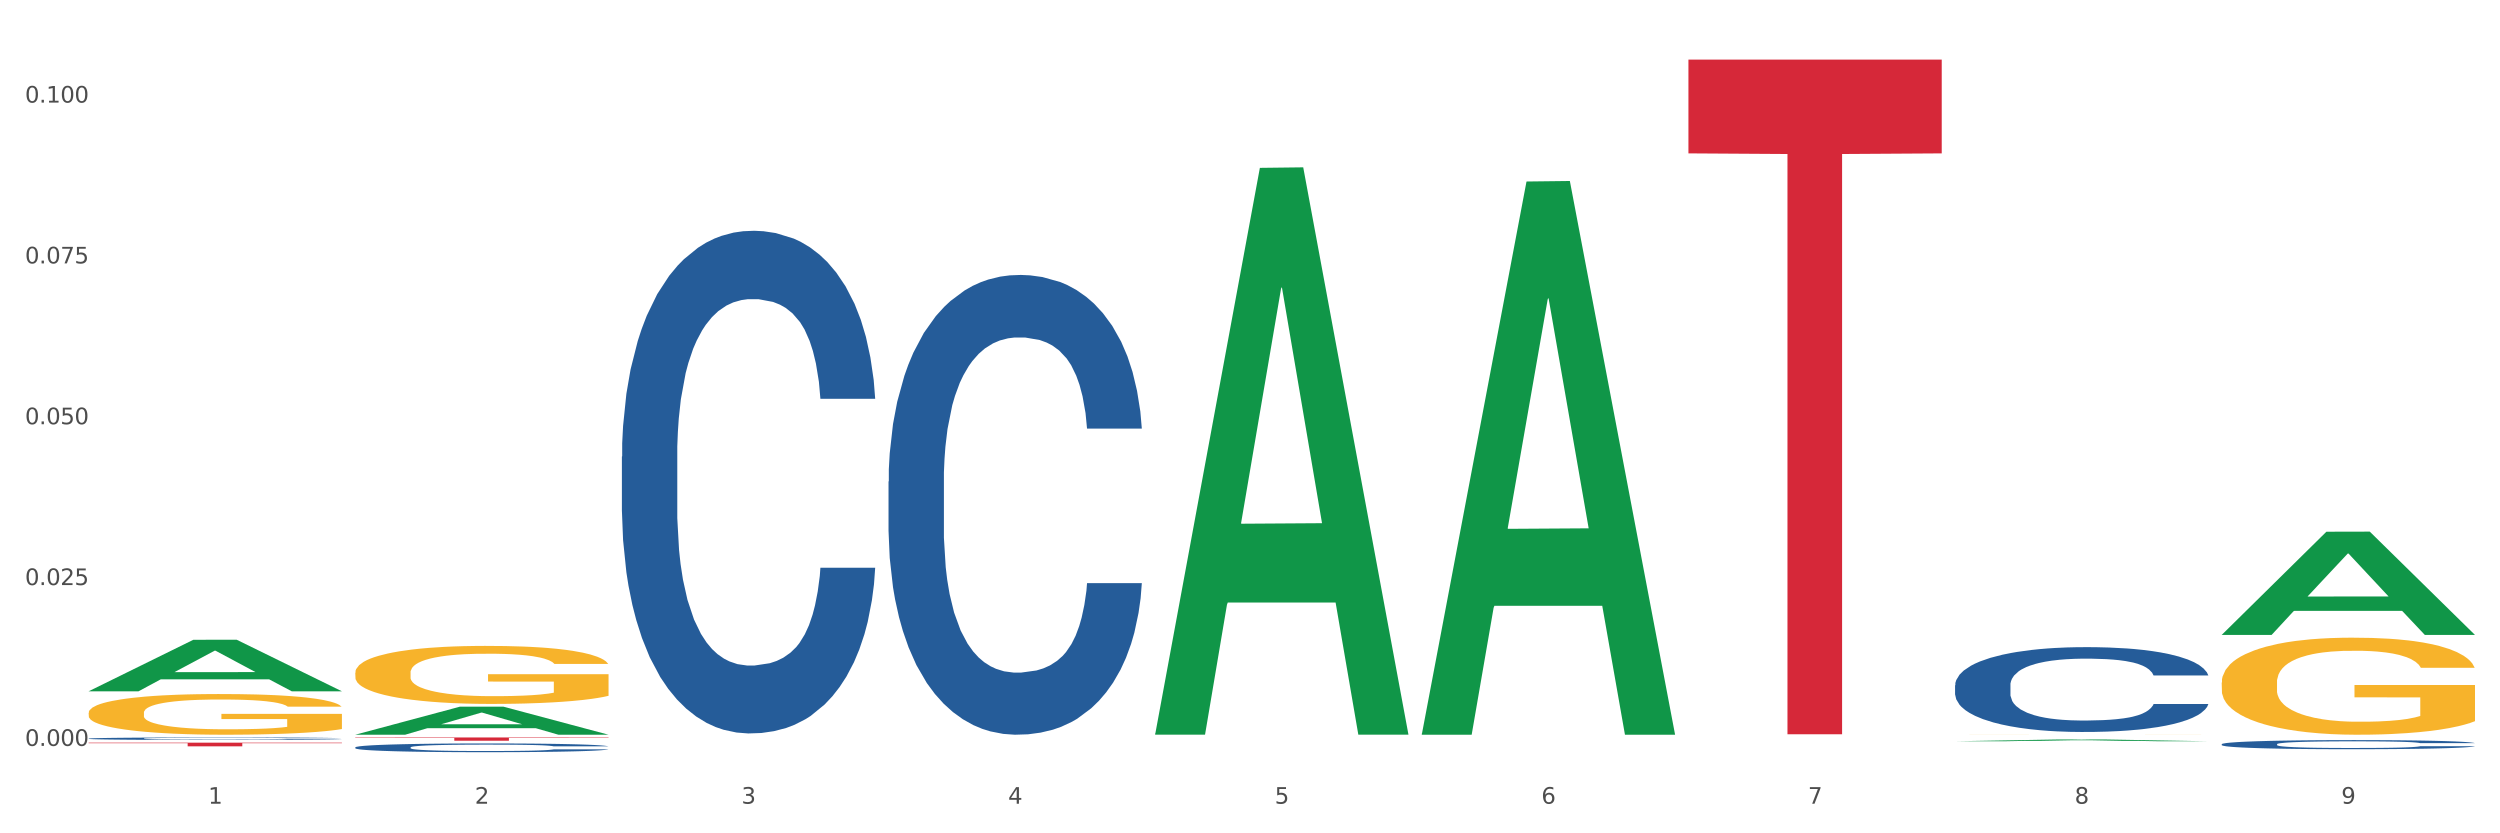
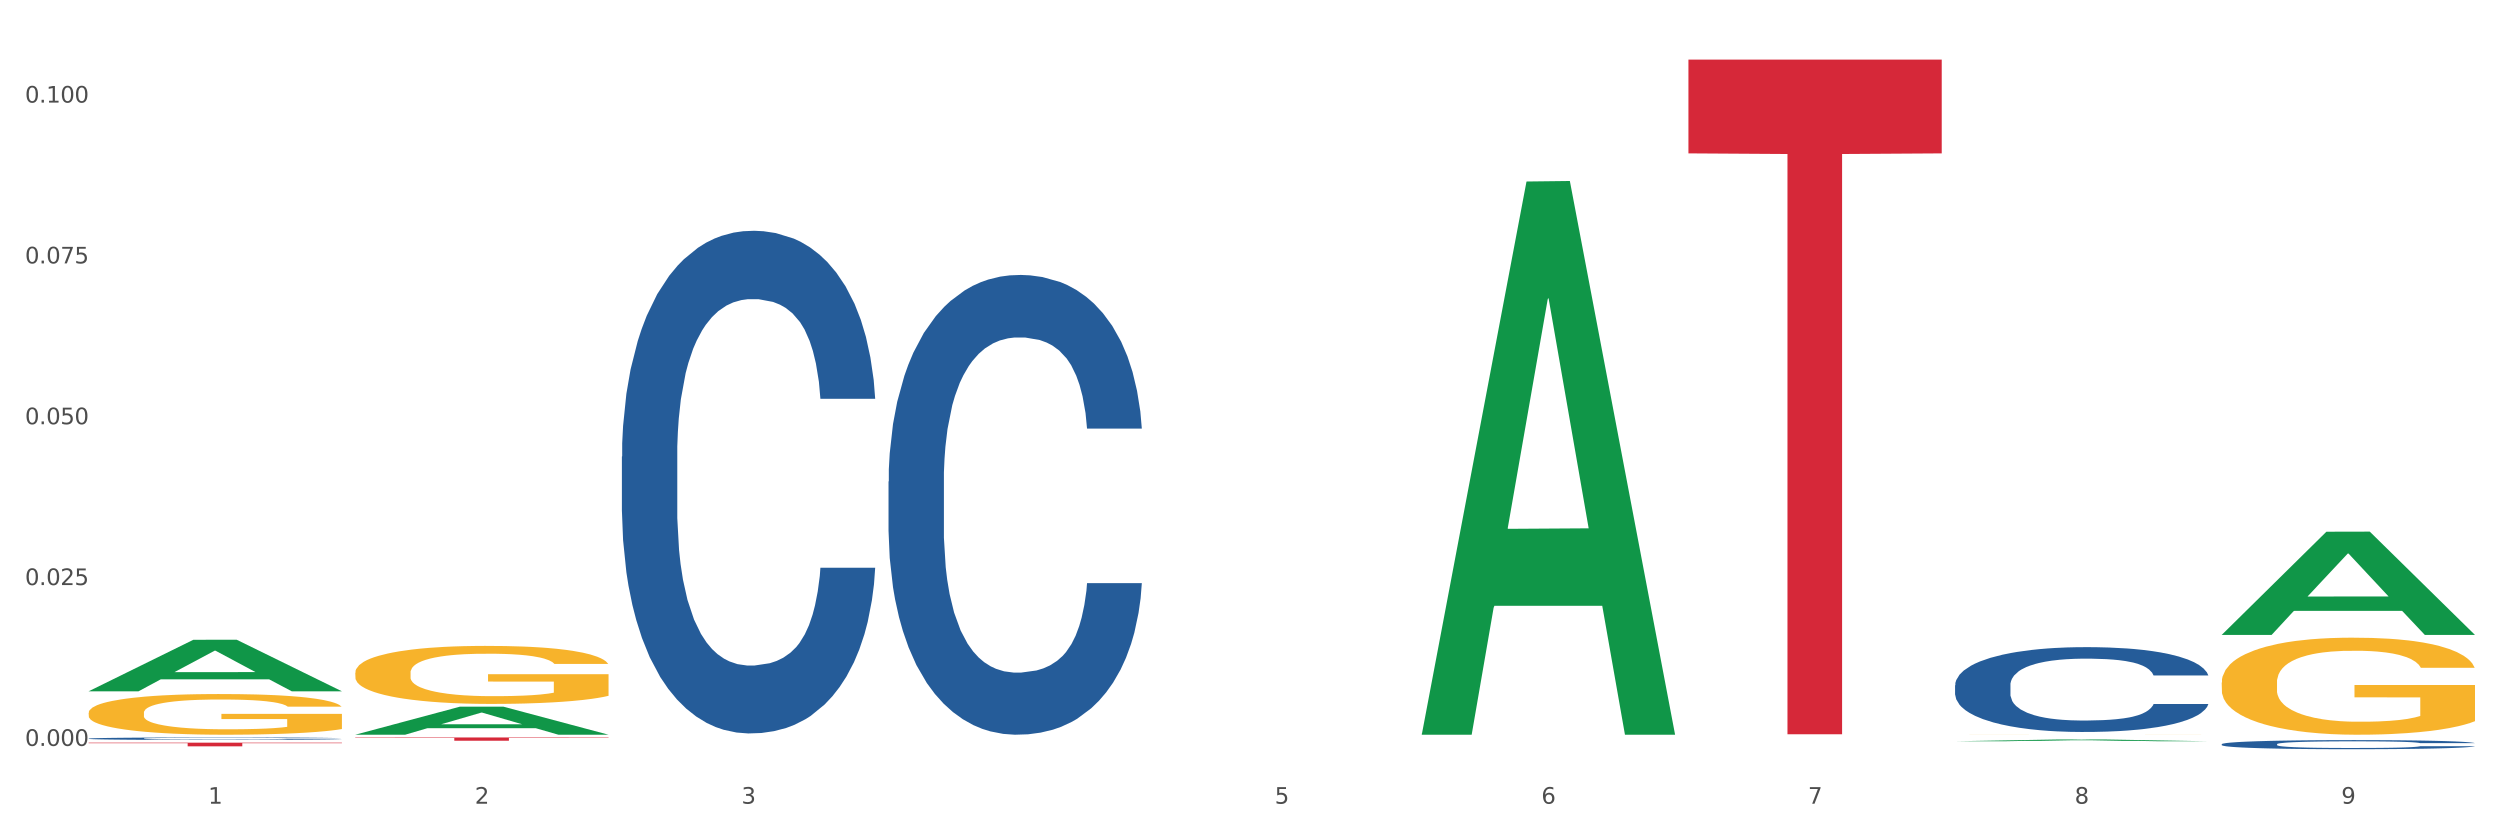
<svg xmlns="http://www.w3.org/2000/svg" xmlns:xlink="http://www.w3.org/1999/xlink" width="1080pt" height="360pt" viewBox="0 0 1080 360" version="1.1">
  <rect x="0" y="0" width="1080" height="360" fill="#333333" stroke="none" />
  <defs>
    <style type="text/css">*{stroke-linejoin: round; stroke-linecap: butt}</style>
  </defs>
  <g id="figure_1">
    <g id="patch_1">
      <path d="M 0 360  L 1080 360  L 1080 0  L 0 0  z " style="fill: #ffffff; stroke: #ffffff; stroke-linejoin: miter" />
    </g>
    <g id="axes_1">
      <g id="matplotlib.axis_1">
        <g id="xtick_1">
          <g id="text_1">
            <g style="fill: #4d4d4d" transform="translate(89.942 347.204) scale(0.096 -0.096)">
              <defs>
                <path id="DejaVuSans-31" d="M 794 531  L 1825 531  L 1825 4091  L 703 3866  L 703 4441  L 1819 4666  L 2450 4666  L 2450 531  L 3481 531  L 3481 0  L 794 0  L 794 531  z " transform="scale(0.016)" />
              </defs>
              <use xlink:href="#DejaVuSans-31" />
            </g>
          </g>
        </g>
        <g id="xtick_2">
          <g id="text_2">
            <g style="fill: #4d4d4d" transform="translate(205.129 347.204) scale(0.096 -0.096)">
              <defs>
                <path id="DejaVuSans-32" d="M 1228 531  L 3431 531  L 3431 0  L 469 0  L 469 531  Q 828 903 1448 1529  Q 2069 2156 2228 2338  Q 2531 2678 2651 2914  Q 2772 3150 2772 3378  Q 2772 3750 2511 3984  Q 2250 4219 1831 4219  Q 1534 4219 1204 4116  Q 875 4013 500 3803  L 500 4441  Q 881 4594 1212 4672  Q 1544 4750 1819 4750  Q 2544 4750 2975 4387  Q 3406 4025 3406 3419  Q 3406 3131 3298 2873  Q 3191 2616 2906 2266  Q 2828 2175 2409 1742  Q 1991 1309 1228 531  z " transform="scale(0.016)" />
              </defs>
              <use xlink:href="#DejaVuSans-32" />
            </g>
          </g>
        </g>
        <g id="xtick_3">
          <g id="text_3">
            <g style="fill: #4d4d4d" transform="translate(320.315 347.204) scale(0.096 -0.096)">
              <defs>
                <path id="DejaVuSans-33" d="M 2597 2516  Q 3050 2419 3304 2112  Q 3559 1806 3559 1356  Q 3559 666 3084 287  Q 2609 -91 1734 -91  Q 1441 -91 1130 -33  Q 819 25 488 141  L 488 750  Q 750 597 1062 519  Q 1375 441 1716 441  Q 2309 441 2620 675  Q 2931 909 2931 1356  Q 2931 1769 2642 2001  Q 2353 2234 1838 2234  L 1294 2234  L 1294 2753  L 1863 2753  Q 2328 2753 2575 2939  Q 2822 3125 2822 3475  Q 2822 3834 2567 4026  Q 2313 4219 1838 4219  Q 1578 4219 1281 4162  Q 984 4106 628 3988  L 628 4550  Q 988 4650 1302 4700  Q 1616 4750 1894 4750  Q 2613 4750 3031 4423  Q 3450 4097 3450 3541  Q 3450 3153 3228 2886  Q 3006 2619 2597 2516  z " transform="scale(0.016)" />
              </defs>
              <use xlink:href="#DejaVuSans-33" />
            </g>
          </g>
        </g>
        <g id="xtick_4">
          <g id="text_4">
            <g style="fill: #4d4d4d" transform="translate(435.501 347.204) scale(0.096 -0.096)">
              <defs>
-                 <path id="DejaVuSans-34" d="M 2419 4116  L 825 1625  L 2419 1625  L 2419 4116  z M 2253 4666  L 3047 4666  L 3047 1625  L 3713 1625  L 3713 1100  L 3047 1100  L 3047 0  L 2419 0  L 2419 1100  L 313 1100  L 313 1709  L 2253 4666  z " transform="scale(0.016)" />
-               </defs>
+                 </defs>
              <use xlink:href="#DejaVuSans-34" />
            </g>
          </g>
        </g>
        <g id="xtick_5">
          <g id="text_5">
            <g style="fill: #4d4d4d" transform="translate(550.688 347.204) scale(0.096 -0.096)">
              <defs>
                <path id="DejaVuSans-35" d="M 691 4666  L 3169 4666  L 3169 4134  L 1269 4134  L 1269 2991  Q 1406 3038 1543 3061  Q 1681 3084 1819 3084  Q 2600 3084 3056 2656  Q 3513 2228 3513 1497  Q 3513 744 3044 326  Q 2575 -91 1722 -91  Q 1428 -91 1123 -41  Q 819 9 494 109  L 494 744  Q 775 591 1075 516  Q 1375 441 1709 441  Q 2250 441 2565 725  Q 2881 1009 2881 1497  Q 2881 1984 2565 2268  Q 2250 2553 1709 2553  Q 1456 2553 1204 2497  Q 953 2441 691 2322  L 691 4666  z " transform="scale(0.016)" />
              </defs>
              <use xlink:href="#DejaVuSans-35" />
            </g>
          </g>
        </g>
        <g id="xtick_6">
          <g id="text_6">
            <g style="fill: #4d4d4d" transform="translate(665.874 347.204) scale(0.096 -0.096)">
              <defs>
                <path id="DejaVuSans-36" d="M 2113 2584  Q 1688 2584 1439 2293  Q 1191 2003 1191 1497  Q 1191 994 1439 701  Q 1688 409 2113 409  Q 2538 409 2786 701  Q 3034 994 3034 1497  Q 3034 2003 2786 2293  Q 2538 2584 2113 2584  z M 3366 4563  L 3366 3988  Q 3128 4100 2886 4159  Q 2644 4219 2406 4219  Q 1781 4219 1451 3797  Q 1122 3375 1075 2522  Q 1259 2794 1537 2939  Q 1816 3084 2150 3084  Q 2853 3084 3261 2657  Q 3669 2231 3669 1497  Q 3669 778 3244 343  Q 2819 -91 2113 -91  Q 1303 -91 875 529  Q 447 1150 447 2328  Q 447 3434 972 4092  Q 1497 4750 2381 4750  Q 2619 4750 2861 4703  Q 3103 4656 3366 4563  z " transform="scale(0.016)" />
              </defs>
              <use xlink:href="#DejaVuSans-36" />
            </g>
          </g>
        </g>
        <g id="xtick_7">
          <g id="text_7">
            <g style="fill: #4d4d4d" transform="translate(781.06 347.204) scale(0.096 -0.096)">
              <defs>
                <path id="DejaVuSans-37" d="M 525 4666  L 3525 4666  L 3525 4397  L 1831 0  L 1172 0  L 2766 4134  L 525 4134  L 525 4666  z " transform="scale(0.016)" />
              </defs>
              <use xlink:href="#DejaVuSans-37" />
            </g>
          </g>
        </g>
        <g id="xtick_8">
          <g id="text_8">
            <g style="fill: #4d4d4d" transform="translate(896.246 347.204) scale(0.096 -0.096)">
              <defs>
                <path id="DejaVuSans-38" d="M 2034 2216  Q 1584 2216 1326 1975  Q 1069 1734 1069 1313  Q 1069 891 1326 650  Q 1584 409 2034 409  Q 2484 409 2743 651  Q 3003 894 3003 1313  Q 3003 1734 2745 1975  Q 2488 2216 2034 2216  z M 1403 2484  Q 997 2584 770 2862  Q 544 3141 544 3541  Q 544 4100 942 4425  Q 1341 4750 2034 4750  Q 2731 4750 3128 4425  Q 3525 4100 3525 3541  Q 3525 3141 3298 2862  Q 3072 2584 2669 2484  Q 3125 2378 3379 2068  Q 3634 1759 3634 1313  Q 3634 634 3220 271  Q 2806 -91 2034 -91  Q 1263 -91 848 271  Q 434 634 434 1313  Q 434 1759 690 2068  Q 947 2378 1403 2484  z M 1172 3481  Q 1172 3119 1398 2916  Q 1625 2713 2034 2713  Q 2441 2713 2670 2916  Q 2900 3119 2900 3481  Q 2900 3844 2670 4047  Q 2441 4250 2034 4250  Q 1625 4250 1398 4047  Q 1172 3844 1172 3481  z " transform="scale(0.016)" />
              </defs>
              <use xlink:href="#DejaVuSans-38" />
            </g>
          </g>
        </g>
        <g id="xtick_9">
          <g id="text_9">
            <g style="fill: #4d4d4d" transform="translate(1011.433 347.204) scale(0.096 -0.096)">
              <defs>
                <path id="DejaVuSans-39" d="M 703 97  L 703 672  Q 941 559 1184 500  Q 1428 441 1663 441  Q 2288 441 2617 861  Q 2947 1281 2994 2138  Q 2813 1869 2534 1725  Q 2256 1581 1919 1581  Q 1219 1581 811 2004  Q 403 2428 403 3163  Q 403 3881 828 4315  Q 1253 4750 1959 4750  Q 2769 4750 3195 4129  Q 3622 3509 3622 2328  Q 3622 1225 3098 567  Q 2575 -91 1691 -91  Q 1453 -91 1209 -44  Q 966 3 703 97  z M 1959 2075  Q 2384 2075 2632 2365  Q 2881 2656 2881 3163  Q 2881 3666 2632 3958  Q 2384 4250 1959 4250  Q 1534 4250 1286 3958  Q 1038 3666 1038 3163  Q 1038 2656 1286 2365  Q 1534 2075 1959 2075  z " transform="scale(0.016)" />
              </defs>
              <use xlink:href="#DejaVuSans-39" />
            </g>
          </g>
        </g>
        <g id="xtick_10" />
        <g id="xtick_11" />
        <g id="xtick_12" />
        <g id="xtick_13" />
        <g id="xtick_14" />
        <g id="xtick_15" />
        <g id="xtick_16" />
        <g id="xtick_17" />
      </g>
      <g id="matplotlib.axis_2">
        <g id="ytick_1">
          <g id="text_10">
            <g style="fill: #4d4d4d" transform="translate(10.8 322.222) scale(0.096 -0.096)">
              <defs>
                <path id="DejaVuSans-30" d="M 2034 4250  Q 1547 4250 1301 3770  Q 1056 3291 1056 2328  Q 1056 1369 1301 889  Q 1547 409 2034 409  Q 2525 409 2770 889  Q 3016 1369 3016 2328  Q 3016 3291 2770 3770  Q 2525 4250 2034 4250  z M 2034 4750  Q 2819 4750 3233 4129  Q 3647 3509 3647 2328  Q 3647 1150 3233 529  Q 2819 -91 2034 -91  Q 1250 -91 836 529  Q 422 1150 422 2328  Q 422 3509 836 4129  Q 1250 4750 2034 4750  z " transform="scale(0.016)" />
                <path id="DejaVuSans-2e" d="M 684 794  L 1344 794  L 1344 0  L 684 0  L 684 794  z " transform="scale(0.016)" />
              </defs>
              <use xlink:href="#DejaVuSans-30" />
              <use xlink:href="#DejaVuSans-2e" transform="translate(63.623 0)" />
              <use xlink:href="#DejaVuSans-30" transform="translate(95.41 0)" />
              <use xlink:href="#DejaVuSans-30" transform="translate(159.033 0)" />
              <use xlink:href="#DejaVuSans-30" transform="translate(222.656 0)" />
            </g>
          </g>
        </g>
        <g id="ytick_2">
          <g id="text_11">
            <g style="fill: #4d4d4d" transform="translate(10.8 252.748) scale(0.096 -0.096)">
              <use xlink:href="#DejaVuSans-30" />
              <use xlink:href="#DejaVuSans-2e" transform="translate(63.623 0)" />
              <use xlink:href="#DejaVuSans-30" transform="translate(95.41 0)" />
              <use xlink:href="#DejaVuSans-32" transform="translate(159.033 0)" />
              <use xlink:href="#DejaVuSans-35" transform="translate(222.656 0)" />
            </g>
          </g>
        </g>
        <g id="ytick_3">
          <g id="text_12">
            <g style="fill: #4d4d4d" transform="translate(10.8 183.274) scale(0.096 -0.096)">
              <use xlink:href="#DejaVuSans-30" />
              <use xlink:href="#DejaVuSans-2e" transform="translate(63.623 0)" />
              <use xlink:href="#DejaVuSans-30" transform="translate(95.41 0)" />
              <use xlink:href="#DejaVuSans-35" transform="translate(159.033 0)" />
              <use xlink:href="#DejaVuSans-30" transform="translate(222.656 0)" />
            </g>
          </g>
        </g>
        <g id="ytick_4">
          <g id="text_13">
            <g style="fill: #4d4d4d" transform="translate(10.8 113.8) scale(0.096 -0.096)">
              <use xlink:href="#DejaVuSans-30" />
              <use xlink:href="#DejaVuSans-2e" transform="translate(63.623 0)" />
              <use xlink:href="#DejaVuSans-30" transform="translate(95.41 0)" />
              <use xlink:href="#DejaVuSans-37" transform="translate(159.033 0)" />
              <use xlink:href="#DejaVuSans-35" transform="translate(222.656 0)" />
            </g>
          </g>
        </g>
        <g id="ytick_5">
          <g id="text_14">
            <g style="fill: #4d4d4d" transform="translate(10.8 44.326) scale(0.096 -0.096)">
              <use xlink:href="#DejaVuSans-30" />
              <use xlink:href="#DejaVuSans-2e" transform="translate(63.623 0)" />
              <use xlink:href="#DejaVuSans-31" transform="translate(95.41 0)" />
              <use xlink:href="#DejaVuSans-30" transform="translate(159.033 0)" />
              <use xlink:href="#DejaVuSans-30" transform="translate(222.656 0)" />
            </g>
          </g>
        </g>
        <g id="ytick_6" />
        <g id="ytick_7" />
        <g id="ytick_8" />
        <g id="ytick_9" />
      </g>
      <g id="PolyCollection_1">
        <path d="M 38.283 298.607  L 38.396 298.586  L 83.52 276.385  L 102.247 276.364  L 147.71 298.649  L 126.05 298.649  L 116.236 293.459  L 69.645 293.459  L 69.306 293.543  L 59.83 298.649  L 38.283 298.649  L 38.283 298.607  L 75.511 290.363  L 110.369 290.342  L 93.109 281.114  L 92.884 281.072  L 92.658 281.135  L 75.398 290.342  L 75.511 290.363  L 38.283 298.607  z " clip-path="url(#pe2e00505fc)" style="fill: #109648" />
        <path d="M 729.401 25.759  L 838.827 25.759  L 838.827 66.259  L 795.783 66.533  L 795.783 317.193  L 772.186 317.193  L 772.186 66.533  L 729.401 66.259  L 729.401 26.033  L 729.401 25.759  z " clip-path="url(#pe2e00505fc)" style="fill: #d62839" />
        <path d="M 153.469 318.575  L 262.896 318.575  L 262.896 318.772  L 219.851 318.773  L 219.851 319.993  L 196.255 319.993  L 196.255 318.773  L 153.469 318.772  L 153.469 318.576  L 153.469 318.575  z " clip-path="url(#pe2e00505fc)" style="fill: #d62839" />
        <path d="M 38.283 320.846  L 147.71 320.846  L 147.71 321.063  L 104.665 321.065  L 104.665 322.41  L 81.068 322.41  L 81.068 321.065  L 38.283 321.063  L 38.283 320.848  L 38.283 320.846  z " clip-path="url(#pe2e00505fc)" style="fill: #d62839" />
        <path d="M 959.773 294.849  L 959.902 294.811  L 959.902 293.432  L 960.161 292.245  L 961.453 289.373  L 963.39 286.999  L 964.812 285.735  L 966.233 284.701  L 967.912 283.667  L 969.979 282.595  L 973.726 281.025  L 976.051 280.221  L 978.894 279.378  L 984.061 278.153  L 987.808 277.464  L 991.684 276.889  L 998.014 276.2  L 1002.149 275.894  L 1006.541 275.664  L 1011.838 275.511  L 1015.843 275.473  L 1024.628 275.587  L 1032.121 275.932  L 1035.739 276.2  L 1040.39 276.66  L 1042.845 276.966  L 1046.85 277.579  L 1050.984 278.383  L 1053.826 279.072  L 1058.089 280.374  L 1061.319 281.676  L 1064.291 283.284  L 1065.841 284.395  L 1067.004 285.429  L 1068.037 286.616  L 1069.071 288.492  L 1045.816 288.492  L 1044.912 287.152  L 1043.49 285.888  L 1041.423 284.663  L 1039.615 283.897  L 1036.514 282.94  L 1033.672 282.327  L 1030.7 281.867  L 1027.083 281.485  L 1024.241 281.293  L 1020.236 281.14  L 1012.355 281.178  L 1007.058 281.485  L 1003.44 281.867  L 1001.115 282.212  L 999.048 282.595  L 996.722 283.131  L 994.009 283.935  L 992.071 284.663  L 990.134 285.582  L 988.583 286.501  L 987.162 287.573  L 985.999 288.722  L 985.095 289.909  L 984.32 291.364  L 983.674 293.777  L 983.674 299.023  L 983.932 300.21  L 984.578 301.78  L 985.353 302.967  L 986.645 304.384  L 987.808 305.341  L 990.004 306.72  L 992.459 307.868  L 994.397 308.596  L 996.335 309.209  L 999.694 310.051  L 1003.44 310.74  L 1006.67 311.162  L 1011.063 311.545  L 1014.034 311.698  L 1016.618 311.774  L 1022.949 311.774  L 1027.47 311.659  L 1032.509 311.391  L 1036.385 311.047  L 1039.615 310.625  L 1043.232 309.936  L 1045.558 309.285  L 1045.558 301.282  L 1017.135 301.244  L 1017.135 295.921  L 1069.2 295.921  L 1069.2 311.545  L 1067.004 312.349  L 1064.549 313.076  L 1061.965 313.727  L 1058.089 314.531  L 1053.438 315.297  L 1049.304 315.833  L 1044.912 316.293  L 1039.744 316.714  L 1033.026 317.097  L 1028.892 317.25  L 1023.724 317.365  L 1017.652 317.403  L 1012.355 317.327  L 1007.187 317.135  L 1001.761 316.791  L 996.464 316.293  L 992.459 315.795  L 988.454 315.182  L 984.191 314.378  L 980.832 313.612  L 978.248 312.923  L 975.405 312.042  L 972.305 310.894  L 969.979 309.86  L 967.912 308.787  L 965.716 307.409  L 964.166 306.222  L 962.615 304.728  L 961.711 303.618  L 960.677 301.895  L 959.902 299.482  L 959.773 294.849  z " clip-path="url(#pe2e00505fc)" style="fill: #f7b32b" />
        <path d="M 844.587 317.394  L 844.716 317.394  L 844.716 317.394  L 844.974 317.393  L 846.266 317.392  L 848.204 317.391  L 849.625 317.391  L 851.046 317.39  L 852.726 317.39  L 854.793 317.39  L 858.54 317.389  L 860.865 317.389  L 863.707 317.388  L 868.875 317.388  L 872.622 317.388  L 876.498 317.387  L 882.828 317.387  L 886.962 317.387  L 891.355 317.387  L 896.652 317.387  L 900.657 317.387  L 909.442 317.387  L 916.935 317.387  L 920.553 317.387  L 925.204 317.387  L 927.658 317.387  L 931.663 317.388  L 935.797 317.388  L 938.64 317.388  L 942.903 317.389  L 946.133 317.389  L 949.104 317.39  L 950.655 317.39  L 951.817 317.391  L 952.851 317.391  L 953.885 317.392  L 930.63 317.392  L 929.725 317.391  L 928.304 317.391  L 926.237 317.39  L 924.428 317.39  L 921.328 317.39  L 918.486 317.389  L 915.514 317.389  L 911.897 317.389  L 909.054 317.389  L 905.049 317.389  L 897.169 317.389  L 891.872 317.389  L 888.254 317.389  L 885.929 317.389  L 883.862 317.39  L 881.536 317.39  L 878.823 317.39  L 876.885 317.39  L 874.947 317.391  L 873.397 317.391  L 871.976 317.392  L 870.813 317.392  L 869.909 317.392  L 869.134 317.393  L 868.488 317.394  L 868.488 317.396  L 868.746 317.397  L 869.392 317.397  L 870.167 317.398  L 871.459 317.398  L 872.622 317.399  L 874.818 317.399  L 877.273 317.4  L 879.211 317.4  L 881.149 317.4  L 884.508 317.4  L 888.254 317.401  L 891.484 317.401  L 895.877 317.401  L 898.848 317.401  L 901.432 317.401  L 907.762 317.401  L 912.284 317.401  L 917.323 317.401  L 921.199 317.401  L 924.428 317.401  L 928.046 317.4  L 930.371 317.4  L 930.371 317.397  L 901.949 317.397  L 901.949 317.395  L 954.014 317.395  L 954.014 317.401  L 951.817 317.401  L 949.363 317.402  L 946.779 317.402  L 942.903 317.402  L 938.252 317.403  L 934.118 317.403  L 929.725 317.403  L 924.558 317.403  L 917.84 317.403  L 913.705 317.403  L 908.538 317.403  L 902.466 317.403  L 897.169 317.403  L 892.001 317.403  L 886.575 317.403  L 881.278 317.403  L 877.273 317.403  L 873.268 317.402  L 869.004 317.402  L 865.645 317.402  L 863.061 317.402  L 860.219 317.401  L 857.119 317.401  L 854.793 317.4  L 852.726 317.4  L 850.53 317.399  L 848.979 317.399  L 847.429 317.398  L 846.525 317.398  L 845.491 317.397  L 844.716 317.396  L 844.587 317.394  z " clip-path="url(#pe2e00505fc)" style="fill: #f7b32b" />
        <path d="M 38.283 319.069  L 38.412 319.068  L 38.412 319.04  L 38.8 319.002  L 40.223 318.931  L 42.034 318.878  L 45.138 318.816  L 46.82 318.79  L 49.019 318.76  L 53.546 318.713  L 58.72 318.673  L 62.341 318.651  L 65.058 318.637  L 71.137 318.612  L 74.629 318.601  L 78.251 318.592  L 81.355 318.586  L 86.529 318.579  L 90.668 318.576  L 95.454 318.575  L 99.464 318.576  L 104.767 318.58  L 112.528 318.592  L 115.503 318.599  L 119.512 318.611  L 123.652 318.627  L 127.015 318.643  L 130.895 318.666  L 134.905 318.696  L 138.785 318.734  L 141.501 318.77  L 143.7 318.807  L 145.64 318.852  L 147.063 318.901  L 147.71 318.942  L 124.04 318.942  L 123.393 318.905  L 122.099 318.865  L 120.806 318.838  L 119.383 318.816  L 117.184 318.791  L 115.244 318.775  L 112.01 318.755  L 109.035 318.743  L 106.578 318.736  L 103.603 318.73  L 97.265 318.724  L 92.738 318.724  L 89.892 318.726  L 86.4 318.731  L 83.425 318.738  L 79.932 318.75  L 77.216 318.764  L 74.5 318.781  L 72.948 318.793  L 70.62 318.815  L 69.067 318.833  L 66.998 318.864  L 65.834 318.886  L 63.764 318.943  L 62.859 318.986  L 62.471 319.015  L 62.212 319.047  L 62.212 319.204  L 62.988 319.274  L 63.635 319.304  L 64.67 319.338  L 66.61 319.382  L 69.455 319.426  L 72.43 319.457  L 74.888 319.476  L 77.216 319.49  L 79.544 319.501  L 82.39 319.511  L 84.718 319.517  L 88.211 319.523  L 92.35 319.526  L 95.583 319.526  L 102.18 319.521  L 105.155 319.516  L 108.001 319.509  L 111.105 319.498  L 113.563 319.486  L 114.985 319.477  L 117.314 319.458  L 119.124 319.438  L 120.677 319.415  L 121.711 319.395  L 122.875 319.364  L 123.781 319.33  L 124.04 319.312  L 147.71 319.312  L 147.193 319.348  L 146.287 319.383  L 144.476 319.431  L 143.053 319.458  L 140.855 319.491  L 138.526 319.519  L 135.293 319.55  L 132.318 319.573  L 129.213 319.593  L 125.85 319.612  L 119.771 319.637  L 117.572 319.644  L 112.916 319.656  L 109.294 319.663  L 103.991 319.67  L 98.558 319.674  L 92.867 319.675  L 87.823 319.673  L 82.261 319.667  L 78.768 319.661  L 74.888 319.652  L 70.361 319.638  L 66.092 319.621  L 62.083 319.6  L 58.332 319.577  L 54.839 319.551  L 50.312 319.508  L 46.949 319.466  L 44.492 319.427  L 42.81 319.394  L 41.129 319.351  L 40.223 319.322  L 38.8 319.252  L 38.283 319.187  L 38.283 319.069  z " clip-path="url(#pe2e00505fc)" style="fill: #255c99" />
-         <path d="M 153.469 322.865  L 153.599 322.862  L 153.599 322.765  L 153.987 322.633  L 155.409 322.391  L 157.22 322.208  L 160.325 321.994  L 162.006 321.904  L 164.205 321.804  L 168.732 321.641  L 173.906 321.503  L 177.528 321.427  L 180.244 321.378  L 186.323 321.292  L 189.816 321.254  L 193.437 321.223  L 196.542 321.202  L 201.715 321.178  L 205.854 321.168  L 210.64 321.164  L 214.65 321.168  L 219.953 321.181  L 227.714 321.223  L 230.689 321.247  L 234.699 321.289  L 238.838 321.344  L 242.201 321.399  L 246.081 321.479  L 250.091 321.582  L 253.971 321.714  L 256.688 321.835  L 258.886 321.963  L 260.827 322.118  L 262.249 322.288  L 262.896 322.429  L 239.226 322.429  L 238.579 322.301  L 237.286 322.163  L 235.992 322.07  L 234.569 321.994  L 232.37 321.907  L 230.43 321.852  L 227.197 321.786  L 224.222 321.745  L 221.764 321.721  L 218.789 321.7  L 212.451 321.679  L 207.924 321.679  L 205.078 321.686  L 201.586 321.703  L 198.611 321.728  L 195.119 321.769  L 192.402 321.814  L 189.686 321.873  L 188.134 321.914  L 185.806 321.99  L 184.254 322.053  L 182.184 322.16  L 181.02 322.236  L 178.95 322.433  L 178.045 322.578  L 177.657 322.678  L 177.398 322.789  L 177.398 323.328  L 178.174 323.57  L 178.821 323.674  L 179.856 323.791  L 181.796 323.944  L 184.642 324.092  L 187.617 324.199  L 190.074 324.265  L 192.402 324.313  L 194.731 324.351  L 197.576 324.386  L 199.905 324.407  L 203.397 324.428  L 207.536 324.438  L 210.77 324.438  L 217.366 324.421  L 220.341 324.403  L 223.187 324.379  L 226.291 324.341  L 228.749 324.3  L 230.172 324.268  L 232.5 324.203  L 234.311 324.134  L 235.863 324.054  L 236.898 323.985  L 238.062 323.881  L 238.967 323.764  L 239.226 323.702  L 262.896 323.702  L 262.379 323.826  L 261.473 323.947  L 259.663 324.109  L 258.24 324.203  L 256.041 324.317  L 253.713 324.414  L 250.479 324.521  L 247.504 324.6  L 244.4 324.669  L 241.037 324.732  L 234.957 324.818  L 232.759 324.842  L 228.102 324.884  L 224.48 324.908  L 219.177 324.932  L 213.745 324.946  L 208.053 324.95  L 203.009 324.943  L 197.447 324.922  L 193.955 324.901  L 190.074 324.87  L 185.547 324.822  L 181.279 324.763  L 177.269 324.694  L 173.518 324.614  L 170.026 324.524  L 165.498 324.376  L 162.135 324.23  L 159.678 324.096  L 157.996 323.982  L 156.315 323.836  L 155.409 323.736  L 153.987 323.494  L 153.469 323.269  L 153.469 322.865  z " clip-path="url(#pe2e00505fc)" style="fill: #255c99" />
        <path d="M 153.469 290.611  L 153.598 290.589  L 153.598 289.764  L 153.857 289.055  L 155.149 287.337  L 157.087 285.918  L 158.508 285.162  L 159.929 284.544  L 161.608 283.926  L 163.676 283.285  L 167.422 282.346  L 169.748 281.866  L 172.59 281.362  L 177.758 280.629  L 181.504 280.217  L 185.38 279.874  L 191.711 279.462  L 195.845 279.279  L 200.237 279.141  L 205.534 279.05  L 209.539 279.027  L 218.324 279.095  L 225.818 279.301  L 229.435 279.462  L 234.086 279.736  L 236.541 279.92  L 240.546 280.286  L 244.68 280.767  L 247.522 281.179  L 251.786 281.957  L 255.015 282.736  L 257.987 283.697  L 259.537 284.361  L 260.7 284.979  L 261.733 285.689  L 262.767 286.811  L 239.512 286.811  L 238.608 286.01  L 237.187 285.254  L 235.12 284.521  L 233.311 284.064  L 230.21 283.491  L 227.368 283.125  L 224.397 282.85  L 220.779 282.621  L 217.937 282.507  L 213.932 282.415  L 206.051 282.438  L 200.754 282.621  L 197.137 282.85  L 194.811 283.056  L 192.744 283.285  L 190.419 283.606  L 187.706 284.086  L 185.768 284.521  L 183.83 285.071  L 182.279 285.62  L 180.858 286.261  L 179.696 286.948  L 178.791 287.658  L 178.016 288.528  L 177.37 289.97  L 177.37 293.107  L 177.628 293.817  L 178.274 294.755  L 179.05 295.465  L 180.342 296.312  L 181.504 296.885  L 183.701 297.709  L 186.155 298.396  L 188.093 298.831  L 190.031 299.197  L 193.39 299.701  L 197.137 300.113  L 200.367 300.365  L 204.759 300.594  L 207.731 300.685  L 210.314 300.731  L 216.645 300.731  L 221.167 300.662  L 226.205 300.502  L 230.081 300.296  L 233.311 300.044  L 236.928 299.632  L 239.254 299.243  L 239.254 294.458  L 210.831 294.435  L 210.831 291.253  L 262.896 291.253  L 262.896 300.594  L 260.7 301.074  L 258.245 301.509  L 255.661 301.899  L 251.786 302.379  L 247.135 302.837  L 243 303.158  L 238.608 303.433  L 233.44 303.684  L 226.722 303.913  L 222.588 304.005  L 217.42 304.074  L 211.348 304.097  L 206.051 304.051  L 200.883 303.936  L 195.457 303.73  L 190.16 303.433  L 186.155 303.135  L 182.15 302.769  L 177.887 302.288  L 174.528 301.83  L 171.944 301.418  L 169.102 300.891  L 166.001 300.204  L 163.676 299.586  L 161.608 298.945  L 159.412 298.121  L 157.862 297.411  L 156.312 296.518  L 155.407 295.854  L 154.374 294.824  L 153.598 293.382  L 153.469 290.611  z " clip-path="url(#pe2e00505fc)" style="fill: #f7b32b" />
        <path d="M 383.842 208.02  L 383.971 207.839  L 383.971 202.76  L 384.359 195.867  L 385.782 183.169  L 387.593 173.555  L 390.697 162.308  L 392.379 157.592  L 394.578 152.331  L 399.105 143.805  L 404.278 136.549  L 407.9 132.559  L 410.616 130.019  L 416.696 125.484  L 420.188 123.489  L 423.81 121.856  L 426.914 120.768  L 432.088 119.498  L 436.227 118.954  L 441.013 118.772  L 445.023 118.954  L 450.326 119.679  L 458.087 121.856  L 461.061 123.126  L 465.071 125.303  L 469.21 128.205  L 472.573 131.107  L 476.454 135.28  L 480.463 140.722  L 484.344 147.615  L 487.06 153.964  L 489.259 160.675  L 491.199 168.838  L 492.622 177.727  L 493.269 185.164  L 469.598 185.164  L 468.952 178.452  L 467.658 171.196  L 466.365 166.299  L 464.942 162.308  L 462.743 157.773  L 460.803 154.871  L 457.569 151.424  L 454.594 149.247  L 452.137 147.977  L 449.162 146.889  L 442.824 145.801  L 438.297 145.801  L 435.451 146.163  L 431.959 147.07  L 428.984 148.34  L 425.491 150.517  L 422.775 152.875  L 420.059 155.959  L 418.507 158.136  L 416.178 162.126  L 414.626 165.392  L 412.557 171.015  L 411.393 175.006  L 409.323 185.345  L 408.418 192.964  L 408.03 198.225  L 407.771 204.029  L 407.771 232.328  L 408.547 245.025  L 409.194 250.467  L 410.228 256.635  L 412.169 264.616  L 415.014 272.417  L 417.989 278.04  L 420.447 281.487  L 422.775 284.026  L 425.103 286.021  L 427.949 287.835  L 430.277 288.924  L 433.769 290.012  L 437.909 290.556  L 441.142 290.556  L 447.739 289.649  L 450.714 288.742  L 453.559 287.473  L 456.664 285.477  L 459.121 283.3  L 460.544 281.668  L 462.872 278.221  L 464.683 274.593  L 466.235 270.421  L 467.27 266.793  L 468.434 261.351  L 469.34 255.184  L 469.598 251.919  L 493.269 251.919  L 492.751 258.449  L 491.846 264.798  L 490.035 273.324  L 488.612 278.221  L 486.413 284.207  L 484.085 289.287  L 480.851 294.91  L 477.877 299.082  L 474.772 302.71  L 471.409 305.975  L 465.33 310.51  L 463.131 311.78  L 458.475 313.957  L 454.853 315.227  L 449.55 316.496  L 444.117 317.222  L 438.426 317.403  L 433.381 317.041  L 427.82 315.952  L 424.327 314.864  L 420.447 313.231  L 415.92 310.692  L 411.651 307.608  L 407.641 303.98  L 403.89 299.808  L 400.398 295.091  L 395.871 287.291  L 392.508 279.673  L 390.05 272.598  L 388.369 266.612  L 386.687 258.993  L 385.782 253.733  L 384.359 241.035  L 383.842 229.244  L 383.842 208.02  z " clip-path="url(#pe2e00505fc)" style="fill: #255c99" />
        <path d="M 844.587 296.032  L 844.716 295.998  L 844.716 295.061  L 845.104 293.789  L 846.527 291.446  L 848.338 289.672  L 851.442 287.596  L 853.124 286.726  L 855.323 285.755  L 859.85 284.182  L 865.024 282.843  L 868.645 282.107  L 871.361 281.638  L 877.441 280.801  L 880.933 280.433  L 884.555 280.132  L 887.659 279.931  L 892.833 279.697  L 896.972 279.596  L 901.758 279.563  L 905.768 279.596  L 911.071 279.73  L 918.832 280.132  L 921.807 280.366  L 925.816 280.768  L 929.955 281.304  L 933.318 281.839  L 937.199 282.609  L 941.208 283.613  L 945.089 284.885  L 947.805 286.057  L 950.004 287.295  L 951.944 288.801  L 953.367 290.442  L 954.014 291.814  L 930.343 291.814  L 929.697 290.575  L 928.403 289.237  L 927.11 288.333  L 925.687 287.596  L 923.488 286.76  L 921.548 286.224  L 918.314 285.588  L 915.339 285.186  L 912.882 284.952  L 909.907 284.751  L 903.569 284.55  L 899.042 284.55  L 896.196 284.617  L 892.704 284.785  L 889.729 285.019  L 886.236 285.421  L 883.52 285.856  L 880.804 286.425  L 879.252 286.827  L 876.923 287.563  L 875.371 288.165  L 873.302 289.203  L 872.138 289.94  L 870.068 291.847  L 869.163 293.253  L 868.775 294.224  L 868.516 295.295  L 868.516 300.517  L 869.292 302.86  L 869.939 303.864  L 870.973 305.002  L 872.914 306.475  L 875.759 307.914  L 878.734 308.952  L 881.192 309.588  L 883.52 310.057  L 885.848 310.425  L 888.694 310.759  L 891.022 310.96  L 894.514 311.161  L 898.654 311.262  L 901.887 311.262  L 908.484 311.094  L 911.459 310.927  L 914.304 310.693  L 917.409 310.324  L 919.866 309.923  L 921.289 309.621  L 923.617 308.985  L 925.428 308.316  L 926.98 307.546  L 928.015 306.877  L 929.179 305.872  L 930.085 304.734  L 930.343 304.132  L 954.014 304.132  L 953.496 305.337  L 952.591 306.508  L 950.78 308.082  L 949.357 308.985  L 947.158 310.09  L 944.83 311.027  L 941.597 312.065  L 938.622 312.835  L 935.517 313.504  L 932.154 314.107  L 926.075 314.944  L 923.876 315.178  L 919.22 315.58  L 915.598 315.814  L 910.295 316.048  L 904.862 316.182  L 899.171 316.216  L 894.126 316.149  L 888.565 315.948  L 885.072 315.747  L 881.192 315.446  L 876.665 314.977  L 872.396 314.408  L 868.387 313.739  L 864.635 312.969  L 861.143 312.098  L 856.616 310.659  L 853.253 309.253  L 850.795 307.948  L 849.114 306.843  L 847.432 305.437  L 846.527 304.467  L 845.104 302.124  L 844.587 299.948  L 844.587 296.032  z " clip-path="url(#pe2e00505fc)" style="fill: #255c99" />
        <path d="M 959.773 321.492  L 959.902 321.489  L 959.902 321.388  L 960.29 321.251  L 961.713 321  L 963.524 320.809  L 966.628 320.586  L 968.31 320.493  L 970.509 320.388  L 975.036 320.219  L 980.21 320.075  L 983.831 319.996  L 986.548 319.946  L 992.627 319.856  L 996.119 319.817  L 999.741 319.784  L 1002.845 319.763  L 1008.019 319.737  L 1012.158 319.727  L 1016.944 319.723  L 1020.954 319.727  L 1026.257 319.741  L 1034.018 319.784  L 1036.993 319.809  L 1041.003 319.853  L 1045.142 319.91  L 1048.505 319.968  L 1052.385 320.05  L 1056.395 320.158  L 1060.275 320.295  L 1062.991 320.421  L 1065.19 320.554  L 1067.13 320.716  L 1068.553 320.892  L 1069.2 321.039  L 1045.53 321.039  L 1044.883 320.906  L 1043.589 320.762  L 1042.296 320.665  L 1040.873 320.586  L 1038.674 320.496  L 1036.734 320.439  L 1033.5 320.37  L 1030.525 320.327  L 1028.068 320.302  L 1025.093 320.28  L 1018.755 320.259  L 1014.228 320.259  L 1011.382 320.266  L 1007.89 320.284  L 1004.915 320.309  L 1001.423 320.352  L 998.706 320.399  L 995.99 320.46  L 994.438 320.503  L 992.11 320.583  L 990.557 320.647  L 988.488 320.759  L 987.324 320.838  L 985.254 321.043  L 984.349 321.194  L 983.961 321.298  L 983.702 321.413  L 983.702 321.974  L 984.478 322.226  L 985.125 322.334  L 986.16 322.456  L 988.1 322.614  L 990.946 322.769  L 993.92 322.88  L 996.378 322.949  L 998.706 322.999  L 1001.035 323.039  L 1003.88 323.074  L 1006.208 323.096  L 1009.701 323.118  L 1013.84 323.128  L 1017.073 323.128  L 1023.67 323.11  L 1026.645 323.092  L 1029.491 323.067  L 1032.595 323.028  L 1035.053 322.985  L 1036.475 322.952  L 1038.804 322.884  L 1040.614 322.812  L 1042.167 322.729  L 1043.201 322.657  L 1044.366 322.549  L 1045.271 322.427  L 1045.53 322.362  L 1069.2 322.362  L 1068.683 322.492  L 1067.777 322.618  L 1065.966 322.787  L 1064.544 322.884  L 1062.345 323.003  L 1060.016 323.103  L 1056.783 323.215  L 1053.808 323.297  L 1050.703 323.369  L 1047.34 323.434  L 1041.261 323.524  L 1039.062 323.549  L 1034.406 323.592  L 1030.784 323.617  L 1025.481 323.643  L 1020.048 323.657  L 1014.357 323.661  L 1009.313 323.653  L 1003.751 323.632  L 1000.258 323.61  L 996.378 323.578  L 991.851 323.528  L 987.583 323.466  L 983.573 323.395  L 979.822 323.312  L 976.329 323.218  L 971.802 323.064  L 968.439 322.913  L 965.982 322.772  L 964.3 322.654  L 962.619 322.503  L 961.713 322.398  L 960.29 322.147  L 959.773 321.913  L 959.773 321.492  z " clip-path="url(#pe2e00505fc)" style="fill: #255c99" />
        <path d="M 268.656 197.266  L 268.785 197.068  L 268.785 191.515  L 269.173 183.979  L 270.596 170.097  L 272.407 159.586  L 275.511 147.29  L 277.192 142.133  L 279.391 136.382  L 283.918 127.061  L 289.092 119.128  L 292.714 114.765  L 295.43 111.989  L 301.509 107.031  L 305.002 104.849  L 308.624 103.064  L 311.728 101.874  L 316.902 100.486  L 321.041 99.891  L 325.827 99.693  L 329.836 99.891  L 335.139 100.684  L 342.9 103.064  L 345.875 104.452  L 349.885 106.832  L 354.024 110.005  L 357.387 113.178  L 361.267 117.74  L 365.277 123.689  L 369.158 131.226  L 371.874 138.167  L 374.073 145.505  L 376.013 154.429  L 377.436 164.147  L 378.082 172.278  L 354.412 172.278  L 353.765 164.94  L 352.472 157.007  L 351.178 151.653  L 349.756 147.29  L 347.557 142.332  L 345.617 139.158  L 342.383 135.39  L 339.408 133.011  L 336.95 131.622  L 333.975 130.432  L 327.637 129.242  L 323.11 129.242  L 320.265 129.639  L 316.772 130.631  L 313.797 132.019  L 310.305 134.399  L 307.589 136.977  L 304.872 140.348  L 303.32 142.728  L 300.992 147.091  L 299.44 150.661  L 297.37 156.809  L 296.206 161.172  L 294.137 172.476  L 293.231 180.806  L 292.843 186.557  L 292.585 192.903  L 292.585 223.841  L 293.361 237.724  L 294.007 243.674  L 295.042 250.416  L 296.982 259.143  L 299.828 267.67  L 302.803 273.818  L 305.261 277.586  L 307.589 280.363  L 309.917 282.544  L 312.763 284.528  L 315.091 285.718  L 318.583 286.907  L 322.722 287.502  L 325.956 287.502  L 332.553 286.511  L 335.528 285.519  L 338.373 284.131  L 341.477 281.949  L 343.935 279.57  L 345.358 277.785  L 347.686 274.017  L 349.497 270.05  L 351.049 265.489  L 352.084 261.522  L 353.248 255.573  L 354.153 248.83  L 354.412 245.26  L 378.082 245.26  L 377.565 252.4  L 376.66 259.341  L 374.849 268.662  L 373.426 274.017  L 371.227 280.561  L 368.899 286.114  L 365.665 292.262  L 362.69 296.823  L 359.586 300.79  L 356.223 304.36  L 350.144 309.318  L 347.945 310.706  L 343.288 313.086  L 339.667 314.474  L 334.363 315.862  L 328.931 316.656  L 323.24 316.854  L 318.195 316.457  L 312.633 315.267  L 309.141 314.077  L 305.261 312.293  L 300.733 309.516  L 296.465 306.145  L 292.455 302.178  L 288.704 297.617  L 285.212 292.46  L 280.685 283.933  L 277.322 275.603  L 274.864 267.869  L 273.183 261.324  L 271.501 252.995  L 270.596 247.243  L 269.173 233.361  L 268.656 220.47  L 268.656 197.266  z " clip-path="url(#pe2e00505fc)" style="fill: #255c99" />
        <path d="M 38.283 307.945  L 38.412 307.929  L 38.412 307.351  L 38.671 306.853  L 39.963 305.649  L 41.9 304.653  L 43.322 304.124  L 44.743 303.69  L 46.422 303.256  L 48.489 302.807  L 52.236 302.148  L 54.561 301.811  L 57.404 301.458  L 62.571 300.944  L 66.318 300.655  L 70.194 300.414  L 76.524 300.125  L 80.658 299.997  L 85.051 299.9  L 90.348 299.836  L 94.353 299.82  L 103.138 299.868  L 110.631 300.013  L 114.249 300.125  L 118.9 300.318  L 121.354 300.446  L 125.359 300.703  L 129.494 301.04  L 132.336 301.329  L 136.599 301.875  L 139.829 302.421  L 142.801 303.096  L 144.351 303.562  L 145.514 303.995  L 146.547 304.493  L 147.581 305.28  L 124.326 305.28  L 123.422 304.718  L 122 304.188  L 119.933 303.674  L 118.125 303.353  L 115.024 302.951  L 112.182 302.694  L 109.21 302.502  L 105.593 302.341  L 102.751 302.261  L 98.746 302.197  L 90.865 302.213  L 85.568 302.341  L 81.95 302.502  L 79.625 302.646  L 77.558 302.807  L 75.232 303.032  L 72.519 303.369  L 70.581 303.674  L 68.643 304.059  L 67.093 304.445  L 65.672 304.894  L 64.509 305.376  L 63.605 305.874  L 62.83 306.484  L 62.184 307.496  L 62.184 309.696  L 62.442 310.193  L 63.088 310.852  L 63.863 311.35  L 65.155 311.944  L 66.318 312.345  L 68.514 312.923  L 70.969 313.405  L 72.907 313.71  L 74.845 313.967  L 78.204 314.32  L 81.95 314.609  L 85.18 314.786  L 89.573 314.947  L 92.544 315.011  L 95.128 315.043  L 101.459 315.043  L 105.98 314.995  L 111.019 314.882  L 114.895 314.738  L 118.125 314.561  L 121.742 314.272  L 124.068 313.999  L 124.068 310.643  L 95.645 310.627  L 95.645 308.395  L 147.71 308.395  L 147.71 314.947  L 145.514 315.284  L 143.059 315.589  L 140.475 315.862  L 136.599 316.199  L 131.948 316.52  L 127.814 316.745  L 123.422 316.938  L 118.254 317.114  L 111.536 317.275  L 107.402 317.339  L 102.234 317.387  L 96.162 317.403  L 90.865 317.371  L 85.697 317.291  L 80.271 317.146  L 74.974 316.938  L 70.969 316.729  L 66.964 316.472  L 62.701 316.135  L 59.342 315.814  L 56.758 315.525  L 53.915 315.155  L 50.815 314.674  L 48.489 314.24  L 46.422 313.79  L 44.226 313.212  L 42.676 312.714  L 41.125 312.088  L 40.221 311.623  L 39.187 310.9  L 38.412 309.888  L 38.283 307.945  z " clip-path="url(#pe2e00505fc)" style="fill: #f7b32b" />
        <path d="M 153.469 317.381  L 153.582 317.369  L 198.707 305.279  L 217.433 305.268  L 262.896 317.403  L 241.236 317.403  L 231.422 314.577  L 184.831 314.577  L 184.492 314.623  L 175.016 317.403  L 153.469 317.403  L 153.469 317.381  L 190.697 312.891  L 225.556 312.88  L 208.296 307.854  L 208.07 307.832  L 207.844 307.866  L 190.584 312.88  L 190.697 312.891  L 153.469 317.381  z " clip-path="url(#pe2e00505fc)" style="fill: #109648" />
-         <path d="M 499.028 316.924  L 499.141 316.694  L 544.265 72.516  L 562.992 72.285  L 608.455 317.384  L 586.795 317.384  L 576.981 260.309  L 530.39 260.309  L 530.051 261.23  L 520.575 317.384  L 499.028 317.384  L 499.028 316.924  L 536.256 226.249  L 571.114 226.019  L 553.854 124.527  L 553.629 124.067  L 553.403 124.757  L 536.143 226.019  L 536.256 226.249  L 499.028 316.924  z " clip-path="url(#pe2e00505fc)" style="fill: #109648" />
        <path d="M 959.773 274.217  L 959.886 274.176  L 1005.01 229.702  L 1023.737 229.66  L 1069.2 274.301  L 1047.54 274.301  L 1037.726 263.906  L 991.135 263.906  L 990.796 264.074  L 981.32 274.301  L 959.773 274.301  L 959.773 274.217  L 997.001 257.702  L 1031.859 257.66  L 1014.599 239.175  L 1014.374 239.091  L 1014.148 239.217  L 996.888 257.66  L 997.001 257.702  L 959.773 274.217  z " clip-path="url(#pe2e00505fc)" style="fill: #109648" />
        <path d="M 844.587 320.227  L 844.7 320.226  L 889.824 319.435  L 908.551 319.435  L 954.014 320.228  L 932.354 320.228  L 922.539 320.043  L 875.948 320.043  L 875.61 320.046  L 866.134 320.228  L 844.587 320.228  L 844.587 320.227  L 881.815 319.933  L 916.673 319.932  L 899.413 319.604  L 899.187 319.602  L 898.962 319.604  L 881.702 319.932  L 881.815 319.933  L 844.587 320.227  z " clip-path="url(#pe2e00505fc)" style="fill: #109648" />
        <path d="M 614.214 316.954  L 614.327 316.729  L 659.452 78.412  L 678.178 78.187  L 723.641 317.403  L 701.981 317.403  L 692.167 261.699  L 645.576 261.699  L 645.237 262.597  L 635.761 317.403  L 614.214 317.403  L 614.214 316.954  L 651.442 228.455  L 686.301 228.231  L 669.041 129.175  L 668.815 128.726  L 668.589 129.4  L 651.329 228.231  L 651.442 228.455  L 614.214 316.954  z " clip-path="url(#pe2e00505fc)" style="fill: #109648" />
      </g>
    </g>
  </g>
  <defs>
    <clipPath id="pe2e00505fc">
      <rect x="38.283" y="10.8" width="1030.917" height="329.109" />
    </clipPath>
  </defs>
</svg>